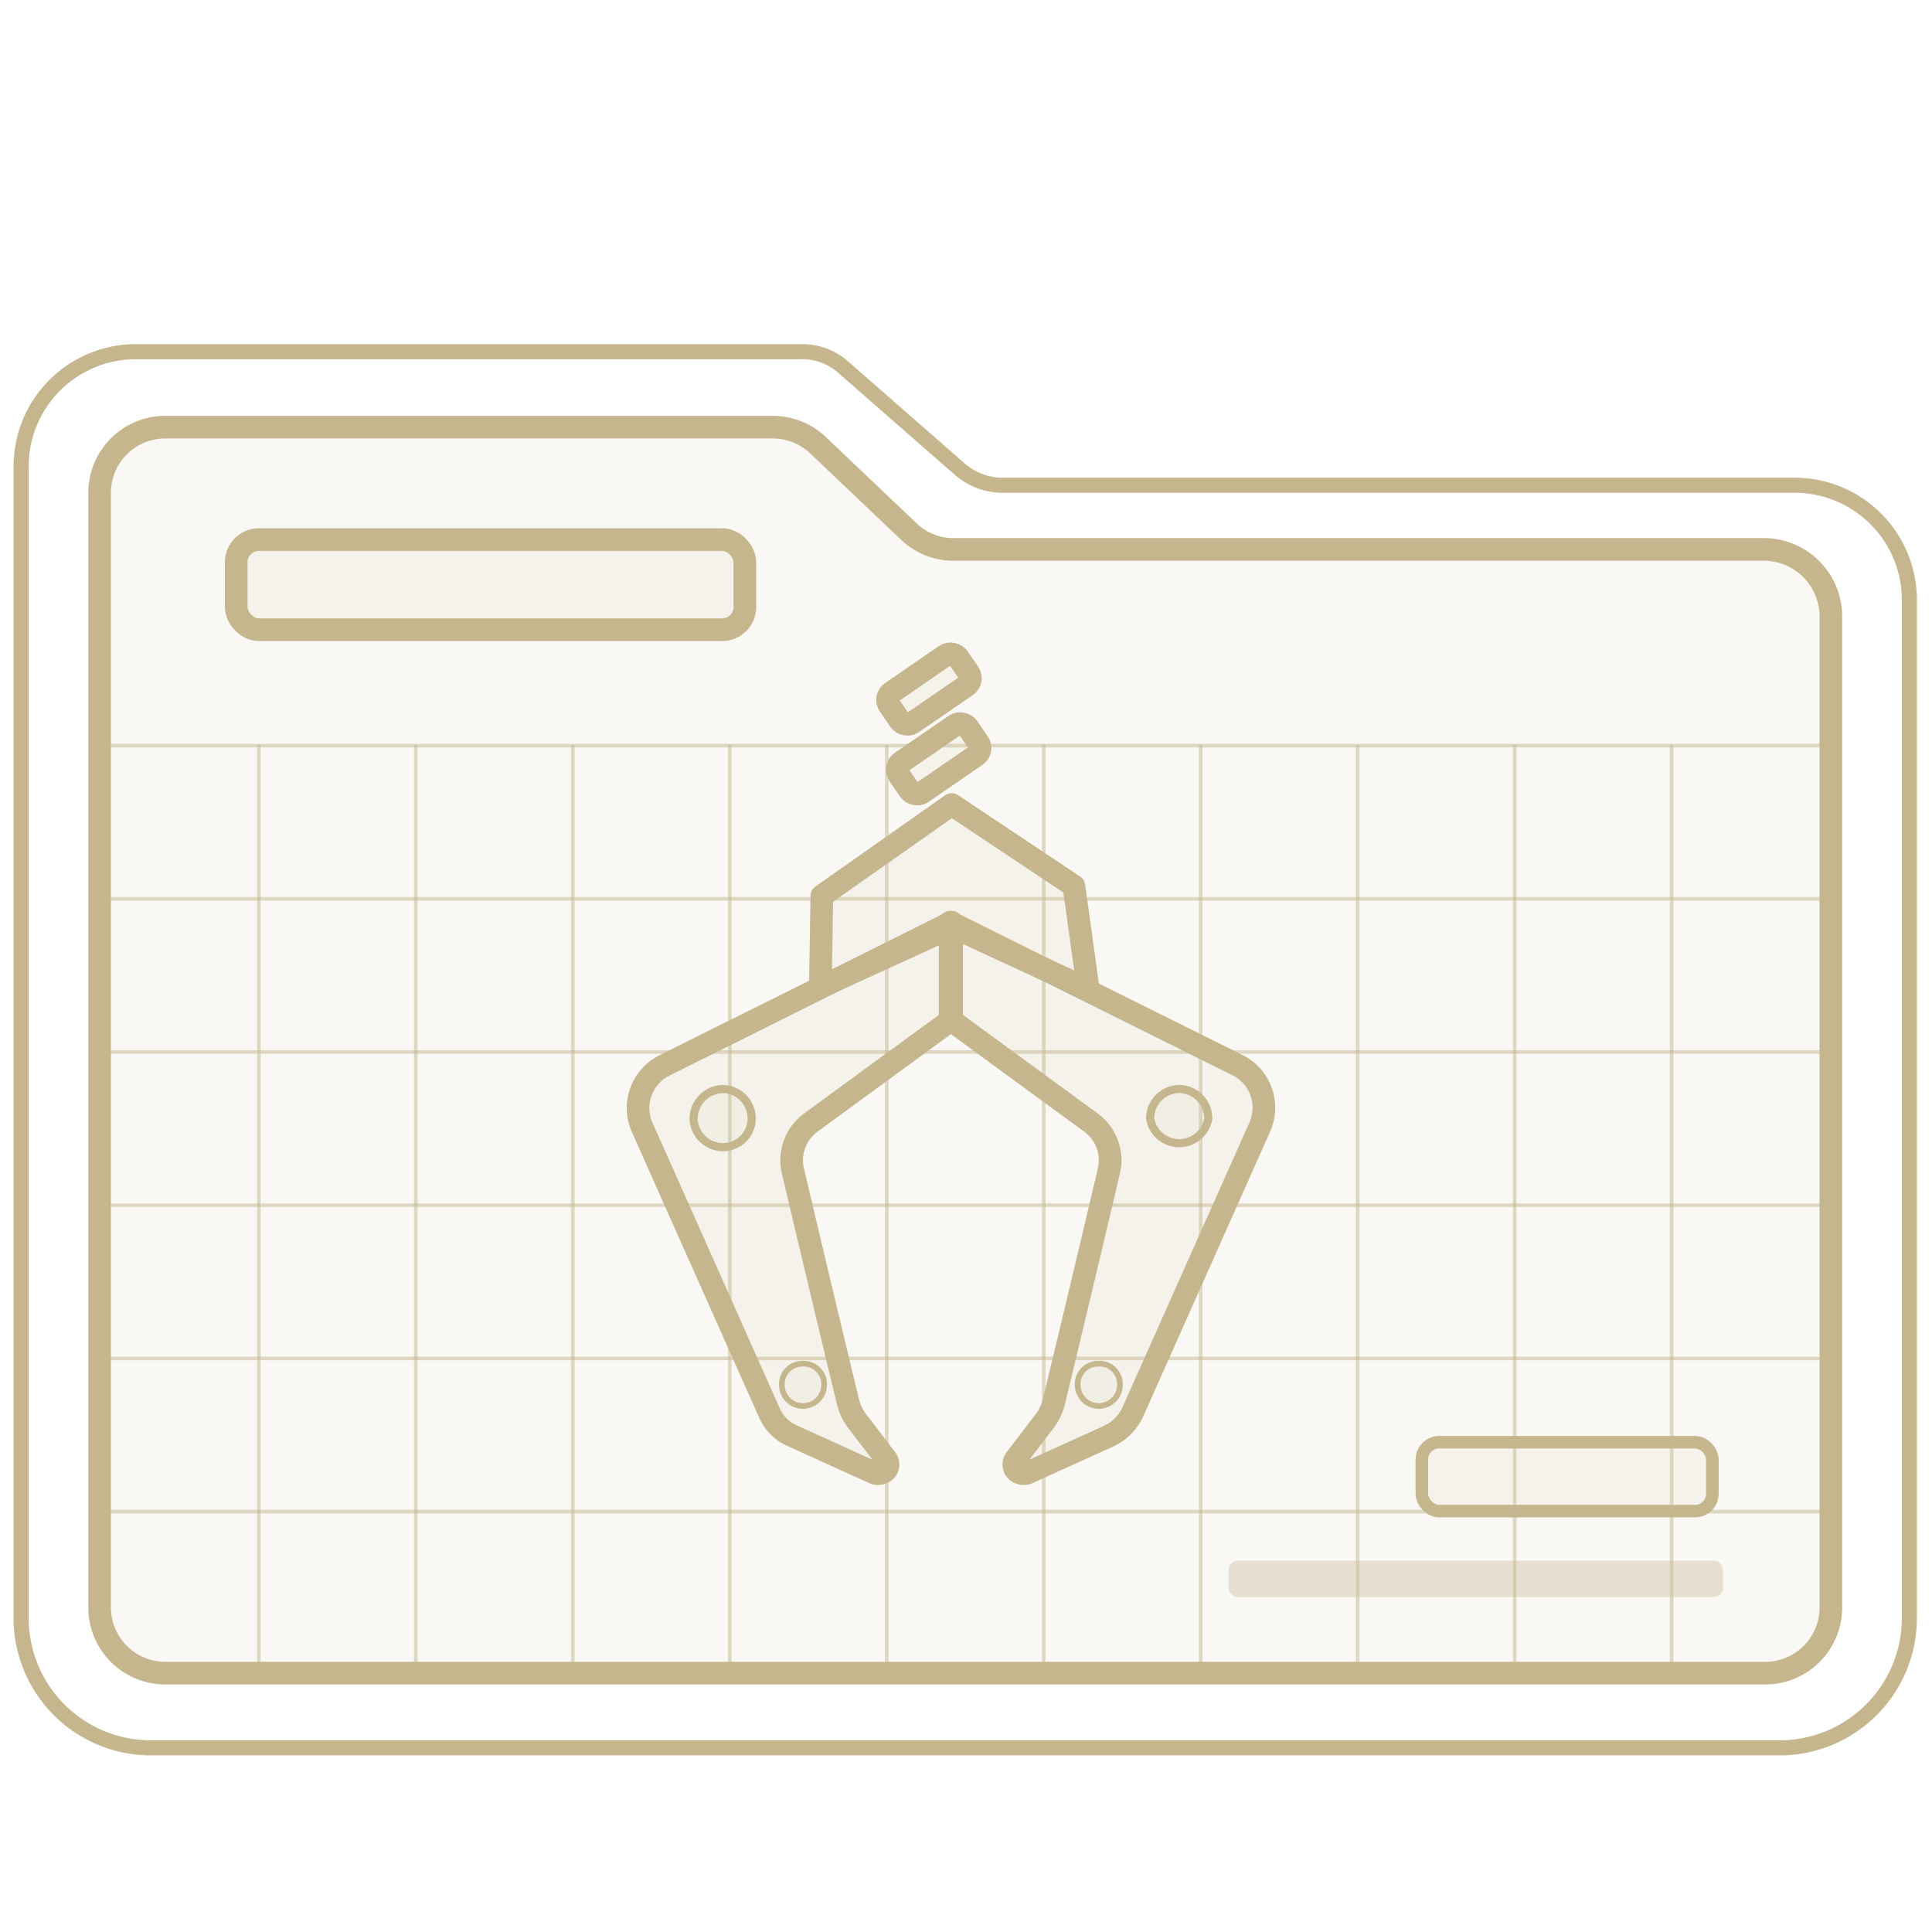
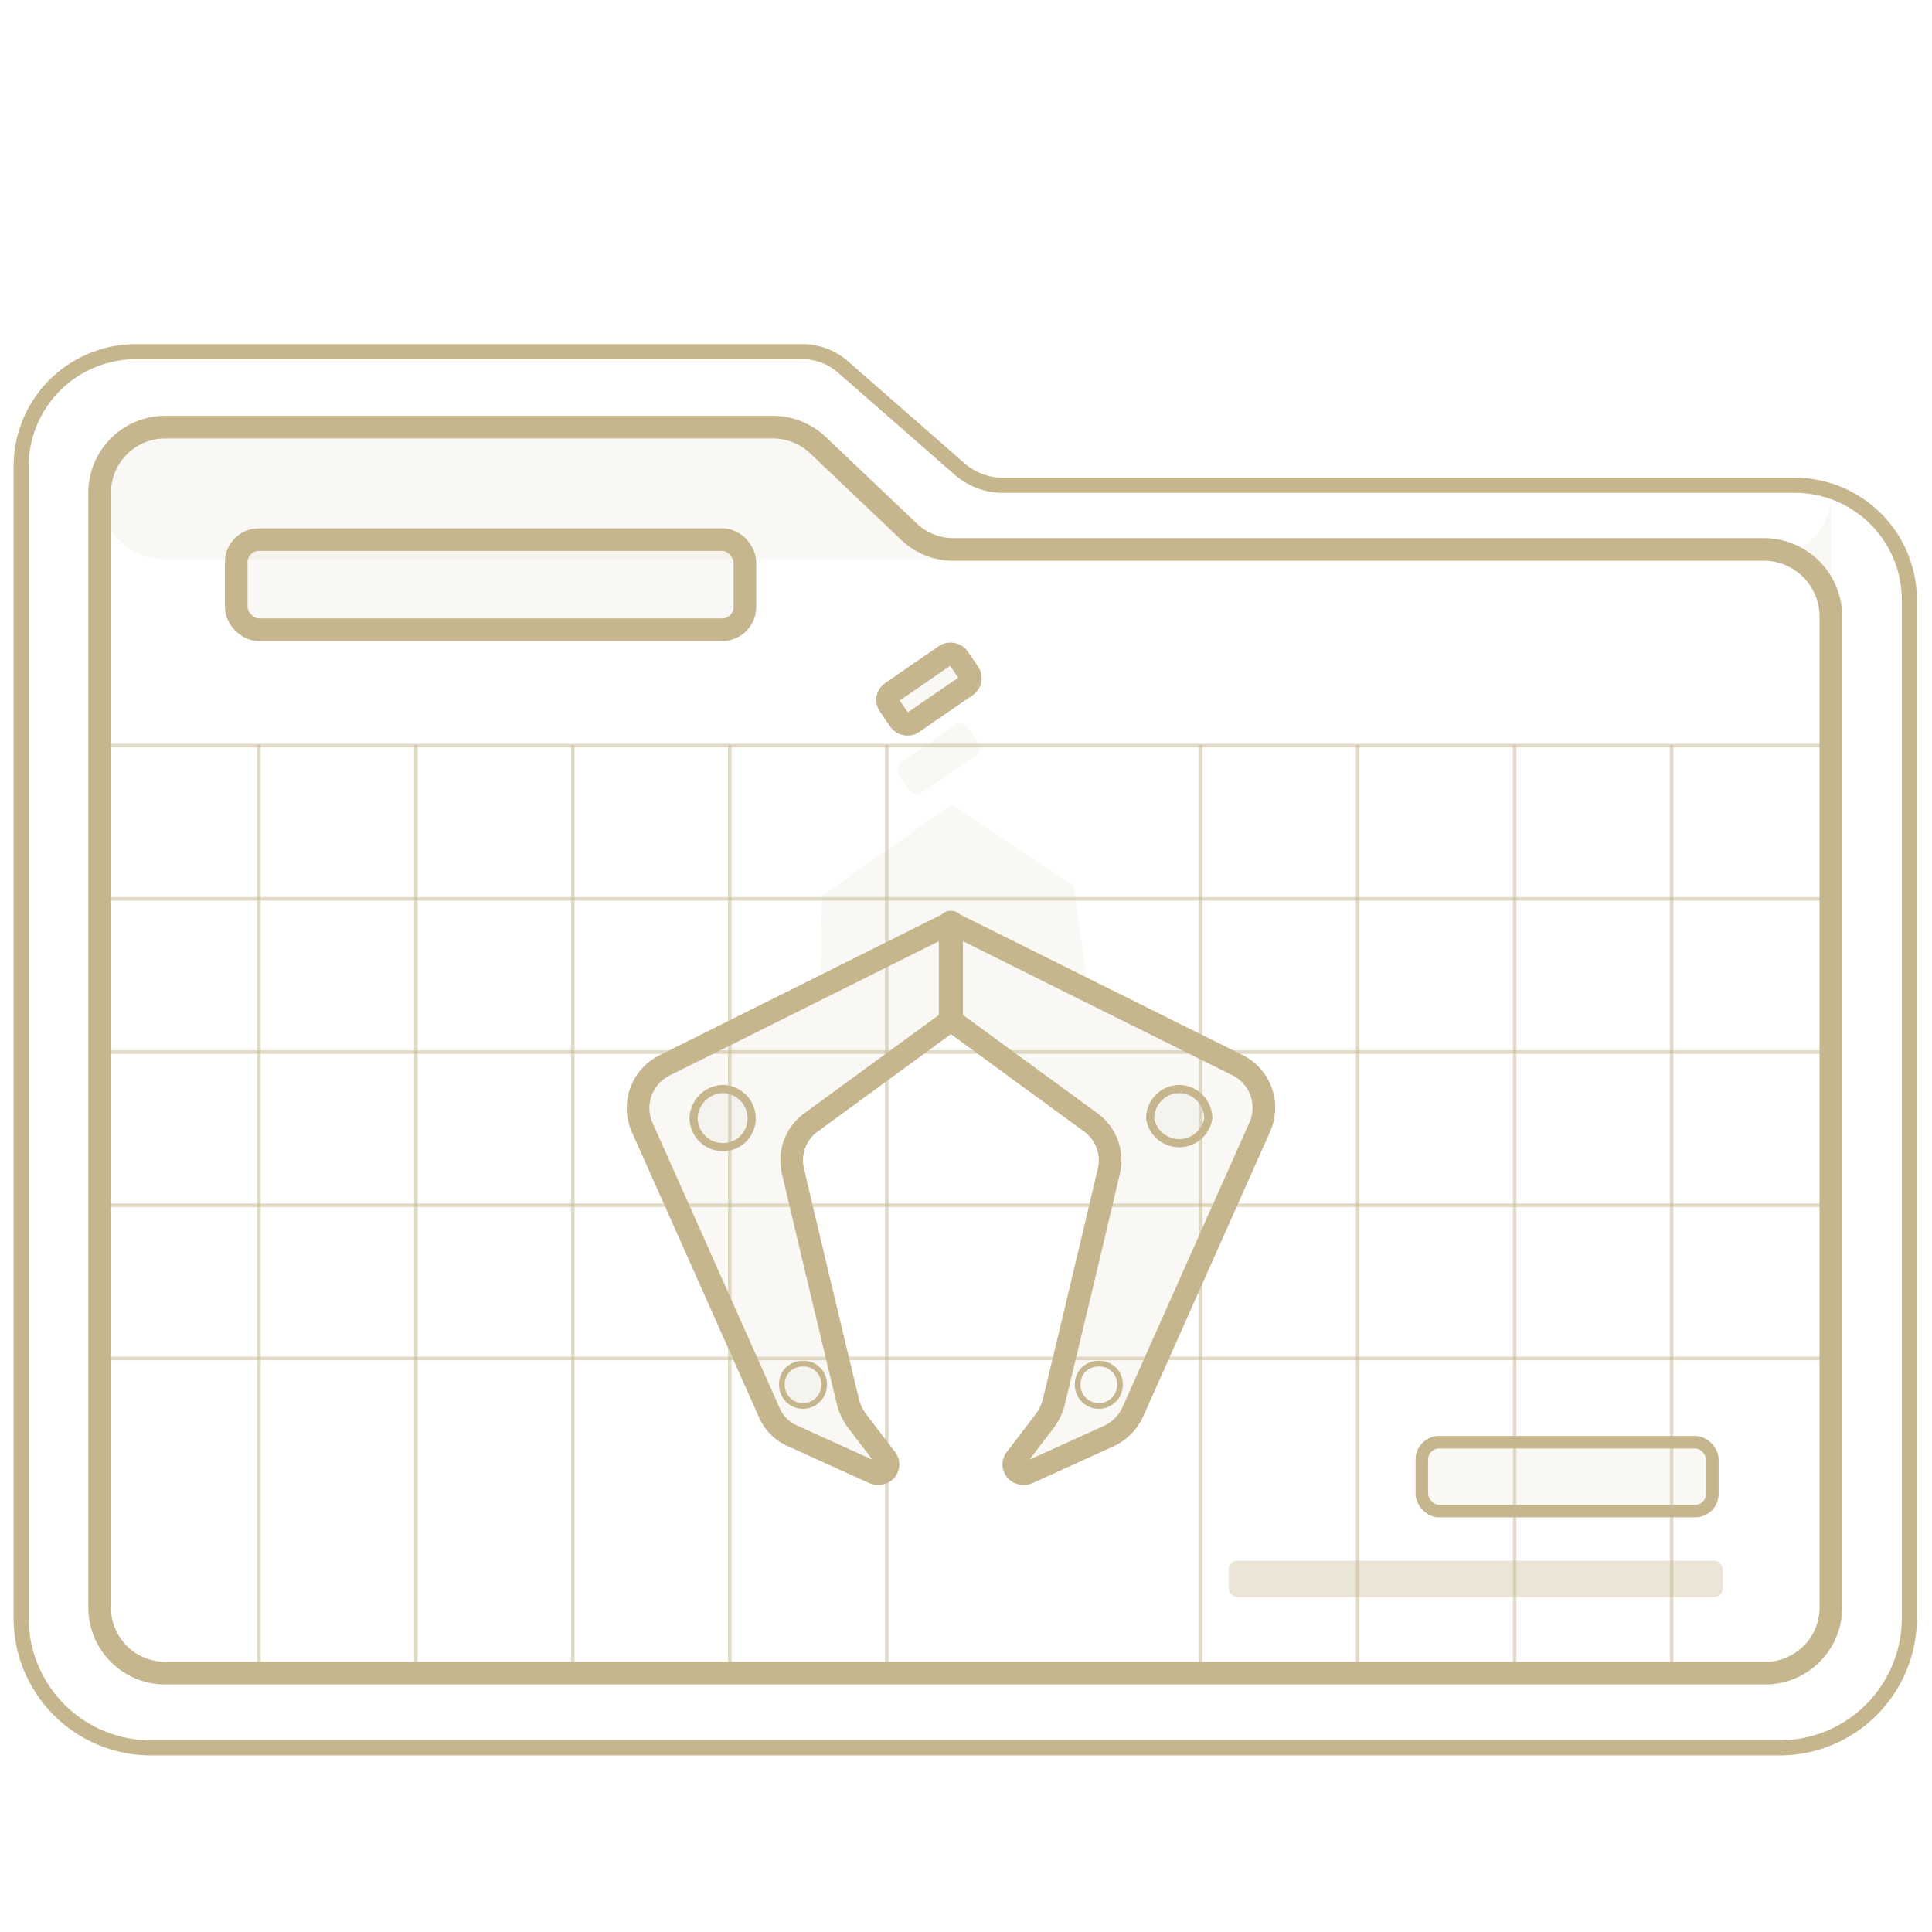
<svg xmlns="http://www.w3.org/2000/svg" id="Слой_1" data-name="Слой 1" viewBox="0 0 256 256">
  <defs>
    <style>.cls-1,.cls-5,.cls-6{fill:#c5b68e;}.cls-1{opacity:0.1;}.cls-1,.cls-5,.cls-6,.cls-9{isolation:isolate;}.cls-2,.cls-3,.cls-4,.cls-7,.cls-8,.cls-9{fill:none;stroke:#c5b68e;stroke-linecap:round;stroke-linejoin:round;}.cls-2{stroke-width:3px;}.cls-3{stroke-width:2px;}.cls-4{stroke-width:1.66px;}.cls-5{opacity:0.35;}.cls-6{opacity:0.06;}.cls-7{stroke-width:1.08px;}.cls-8{stroke-width:0.75px;}.cls-9{stroke-width:0.47px;opacity:0.5;}</style>
  </defs>
  <title>icon-new2</title>
-   <path class="cls-1" d="M242.6,81.6a8.9,8.9,0,0,0-8.7-8.8H126.5a8.5,8.5,0,0,1-6-2.3L108.4,59a8.7,8.7,0,0,0-6.1-2.4H22a8.7,8.7,0,0,0-8.8,8.7V212.9a8.7,8.7,0,0,0,8.7,8.8H233.8a8.7,8.7,0,0,0,8.8-8.8h0Z" />
+   <path class="cls-1" d="M242.6,81.6a8.9,8.9,0,0,0-8.7-8.8H126.5a8.5,8.5,0,0,1-6-2.3L108.4,59a8.7,8.7,0,0,0-6.1-2.4H22a8.7,8.7,0,0,0-8.8,8.7a8.7,8.7,0,0,0,8.7,8.8H233.8a8.7,8.7,0,0,0,8.8-8.8h0Z" />
  <path class="cls-2" d="M242.6,81.6a8.9,8.9,0,0,0-8.7-8.8H126.5a8.5,8.5,0,0,1-6-2.3L108.4,59a8.7,8.7,0,0,0-6.1-2.4H22a8.7,8.7,0,0,0-8.8,8.7V212.9a8.7,8.7,0,0,0,8.7,8.8H233.8a8.7,8.7,0,0,0,8.8-8.8h0Z" />
  <path class="cls-3" d="M253,79.6a15.2,15.2,0,0,0-15.3-15.3H132.9a8.7,8.7,0,0,1-5.8-2.2L111.9,48.8a8.2,8.2,0,0,0-5.8-2.2h-88A15.2,15.2,0,0,0,2.8,61.8V214.4a17.2,17.2,0,0,0,17.1,17.2h216A17.2,17.2,0,0,0,253,214.5h0Z" />
  <rect class="cls-1" x="31.3" y="71.5" width="67.4" height="11.94" rx="3" ry="3" />
  <rect class="cls-2" x="31.3" y="71.5" width="67.4" height="11.94" rx="3" ry="3" />
  <rect class="cls-1" x="188.4" y="191.1" width="38.5" height="9.13" rx="2.3" ry="2.3" />
  <rect class="cls-4" x="188.4" y="191.1" width="38.5" height="9.13" rx="2.3" ry="2.3" />
  <rect class="cls-5" x="162.8" y="206.8" width="65.5" height="4.82" rx="1.2" ry="1.2" />
  <path class="cls-1" d="M126.1,122.2v12.9l-18.6,13.6a6.2,6.2,0,0,0-2.4,6.6c1.9,8.1,6.1,25.7,7.3,30.6a7,7,0,0,0,1.1,2.3l3.9,5.1a1.2,1.2,0,0,1-.2,1.7,1.5,1.5,0,0,1-1.3.2l-10.8-4.9a5.9,5.9,0,0,1-3.2-3.2L85.1,149.4a6.3,6.3,0,0,1,2.9-8.2Z" />
  <path class="cls-2" d="M126.1,122.2v12.9l-18.6,13.6a6.2,6.2,0,0,0-2.4,6.6c1.9,8.1,6.1,25.7,7.3,30.6a7,7,0,0,0,1.1,2.3l3.9,5.1a1.2,1.2,0,0,1-.2,1.7,1.5,1.5,0,0,1-1.3.2l-10.8-4.9a5.9,5.9,0,0,1-3.2-3.2L85.1,149.4a6.3,6.3,0,0,1,2.9-8.2Z" />
  <path class="cls-6" d="M95.7,144.3a3.9,3.9,0,0,1,3.9,3.8,3.8,3.8,0,0,1-3.8,3.9,3.9,3.9,0,0,1-3.9-3.8h0A4,4,0,0,1,95.7,144.3Z" />
  <path class="cls-7" d="M95.7,144.3a3.9,3.9,0,0,1,3.9,3.8,3.8,3.8,0,0,1-3.8,3.9,3.9,3.9,0,0,1-3.9-3.8h0A4,4,0,0,1,95.7,144.3Z" />
  <path class="cls-6" d="M106.4,180.7a2.7,2.7,0,0,1,2.8,2.8,2.8,2.8,0,1,1-5.6,0h0A2.7,2.7,0,0,1,106.4,180.7Z" />
  <path class="cls-8" d="M106.4,180.7a2.7,2.7,0,0,1,2.8,2.8,2.8,2.8,0,1,1-5.6,0h0A2.7,2.7,0,0,1,106.4,180.7Z" />
  <path class="cls-1" d="M125.9,122.2v12.9l18.6,13.6a6.2,6.2,0,0,1,2.4,6.6c-1.9,8.1-6.1,25.7-7.3,30.6a7,7,0,0,1-1.1,2.3l-3.9,5.1a1.2,1.2,0,0,0,.2,1.7,1.5,1.5,0,0,0,1.3.2l10.8-4.9a6.6,6.6,0,0,0,3.2-3.2l16.8-37.7a6.3,6.3,0,0,0-3-8.3Z" />
  <path class="cls-2" d="M125.9,122.2v12.9l18.6,13.6a6.2,6.2,0,0,1,2.4,6.6c-1.9,8.1-6.1,25.7-7.3,30.6a7,7,0,0,1-1.1,2.3l-3.9,5.1a1.2,1.2,0,0,0,.2,1.7,1.5,1.5,0,0,0,1.3.2l10.8-4.9a6.6,6.6,0,0,0,3.2-3.2l16.8-37.7a6.3,6.3,0,0,0-3-8.3Z" />
  <rect class="cls-1" x="118.8" y="98" width="11.1" height="4.9" rx="1.2" ry="1.2" transform="translate(-35 88.2) rotate(-34.5)" />
-   <rect class="cls-2" x="118.8" y="98" width="11.1" height="4.9" rx="1.2" ry="1.2" transform="translate(-35 88.2) rotate(-34.5)" />
  <rect class="cls-1" x="117.5" y="88.8" width="11.1" height="4.9" rx="1.2" ry="1.2" transform="translate(-30 85.8) rotate(-34.5)" />
  <rect class="cls-2" x="117.5" y="88.8" width="11.1" height="4.9" rx="1.2" ry="1.2" transform="translate(-30 85.8) rotate(-34.5)" />
  <path class="cls-6" d="M156.3,144.3a3.9,3.9,0,0,0-3.9,3.9,3.9,3.9,0,0,0,7.7,0h0A3.9,3.9,0,0,0,156.3,144.3Z" />
  <path class="cls-7" d="M156.3,144.3a3.9,3.9,0,0,0-3.9,3.9,3.9,3.9,0,0,0,7.7,0h0A3.9,3.9,0,0,0,156.3,144.3Z" />
-   <path class="cls-6" d="M145.6,180.7a2.7,2.7,0,0,0-2.8,2.8,2.8,2.8,0,0,0,5.6,0h0a2.7,2.7,0,0,0-2.8-2.8Z" />
  <path class="cls-8" d="M145.6,180.7a2.7,2.7,0,0,0-2.8,2.8,2.8,2.8,0,0,0,5.6,0h0a2.7,2.7,0,0,0-2.8-2.8Z" />
  <polygon class="cls-1" points="108.7 130.8 126.2 122.8 144.2 131.1 142.3 117.4 126.1 106.6 108.9 118.7 108.7 130.8" />
-   <polygon class="cls-2" points="108.7 130.8 126.2 122.8 144.2 131.1 142.3 117.4 126.1 106.6 108.9 118.7 108.7 130.8" />
  <line class="cls-9" x1="14.5" y1="98.8" x2="242" y2="98.8" />
  <line class="cls-9" x1="14.5" y1="139.4" x2="242" y2="139.4" />
  <line class="cls-9" x1="14.5" y1="180" x2="242" y2="180" />
  <line class="cls-9" x1="14.5" y1="119.1" x2="242" y2="119.1" />
  <line class="cls-9" x1="14.5" y1="159.7" x2="242" y2="159.7" />
-   <line class="cls-9" x1="14.5" y1="200.3" x2="242" y2="200.3" />
  <line class="cls-9" x1="34.3" y1="221.5" x2="34.3" y2="98.9" />
  <line class="cls-9" x1="159.1" y1="221.5" x2="159.1" y2="98.9" />
  <line class="cls-9" x1="75.9" y1="221.5" x2="75.9" y2="98.9" />
  <line class="cls-9" x1="200.7" y1="221.5" x2="200.7" y2="98.9" />
  <line class="cls-9" x1="117.5" y1="221.5" x2="117.5" y2="98.9" />
  <line class="cls-9" x1="55.1" y1="221.5" x2="55.1" y2="98.9" />
  <line class="cls-9" x1="179.9" y1="221.5" x2="179.9" y2="98.9" />
  <line class="cls-9" x1="96.7" y1="221.5" x2="96.7" y2="98.9" />
  <line class="cls-9" x1="221.5" y1="221.5" x2="221.5" y2="98.9" />
-   <line class="cls-9" x1="138.3" y1="221.5" x2="138.3" y2="98.9" />
</svg>